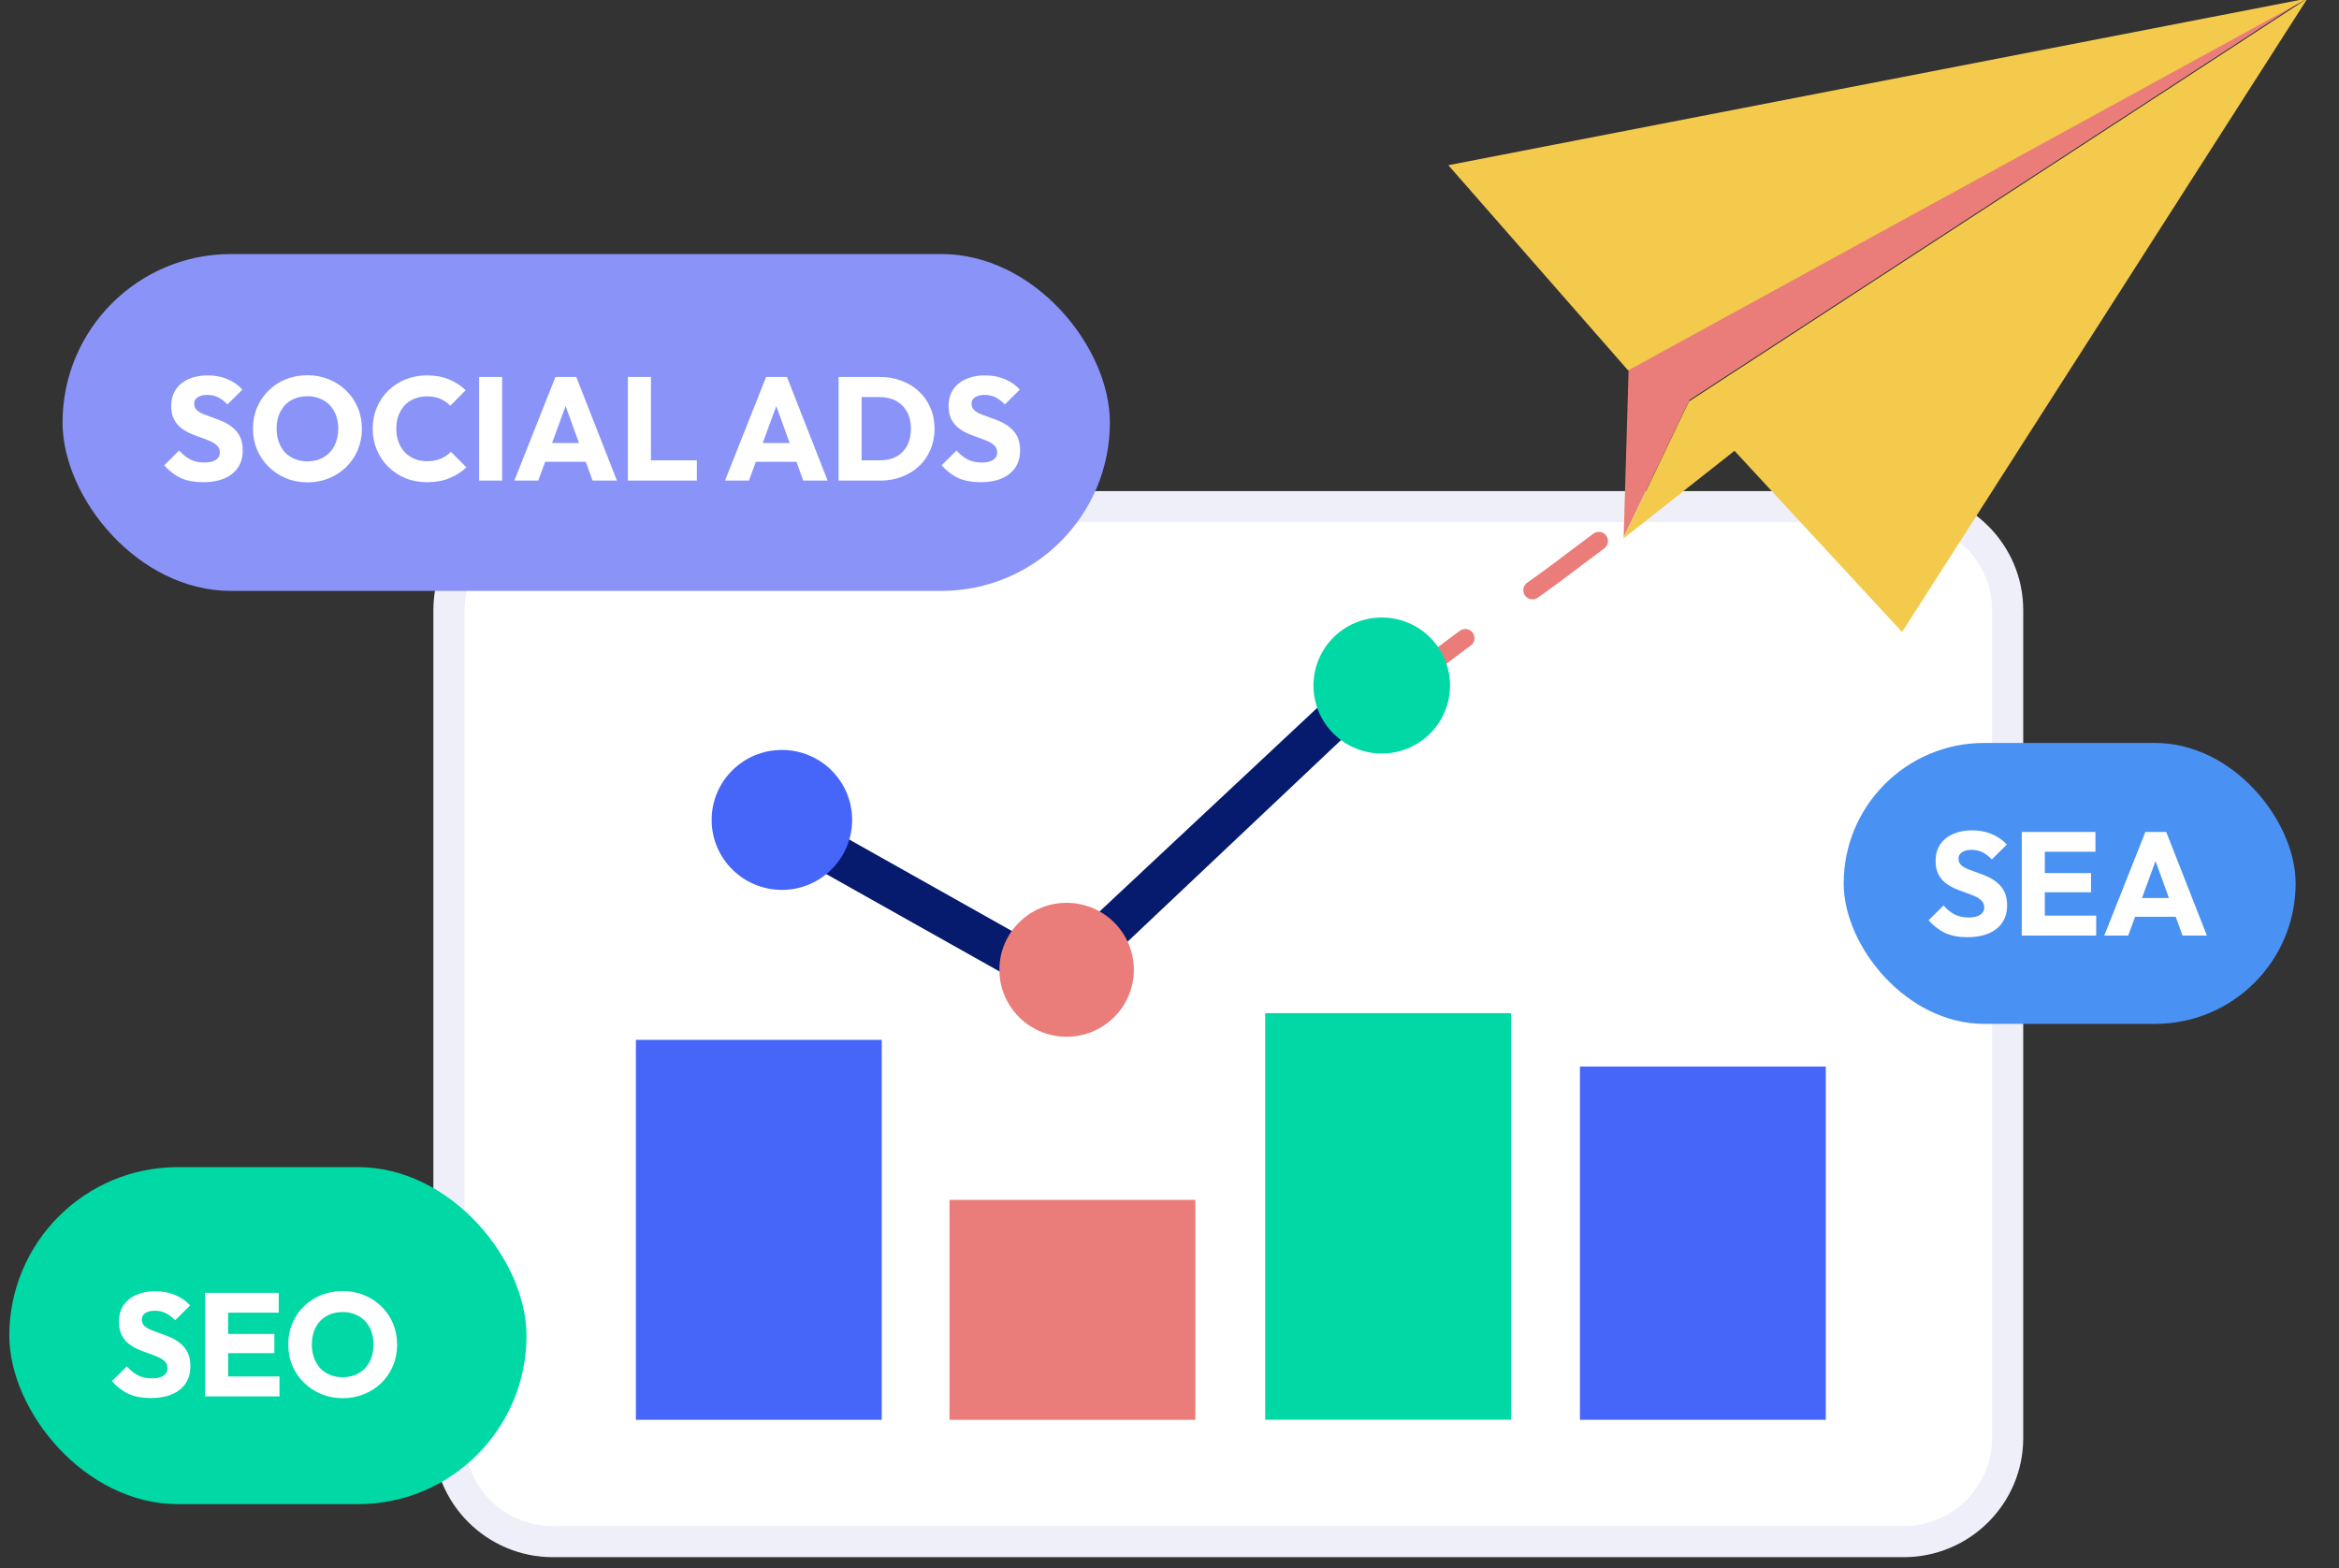
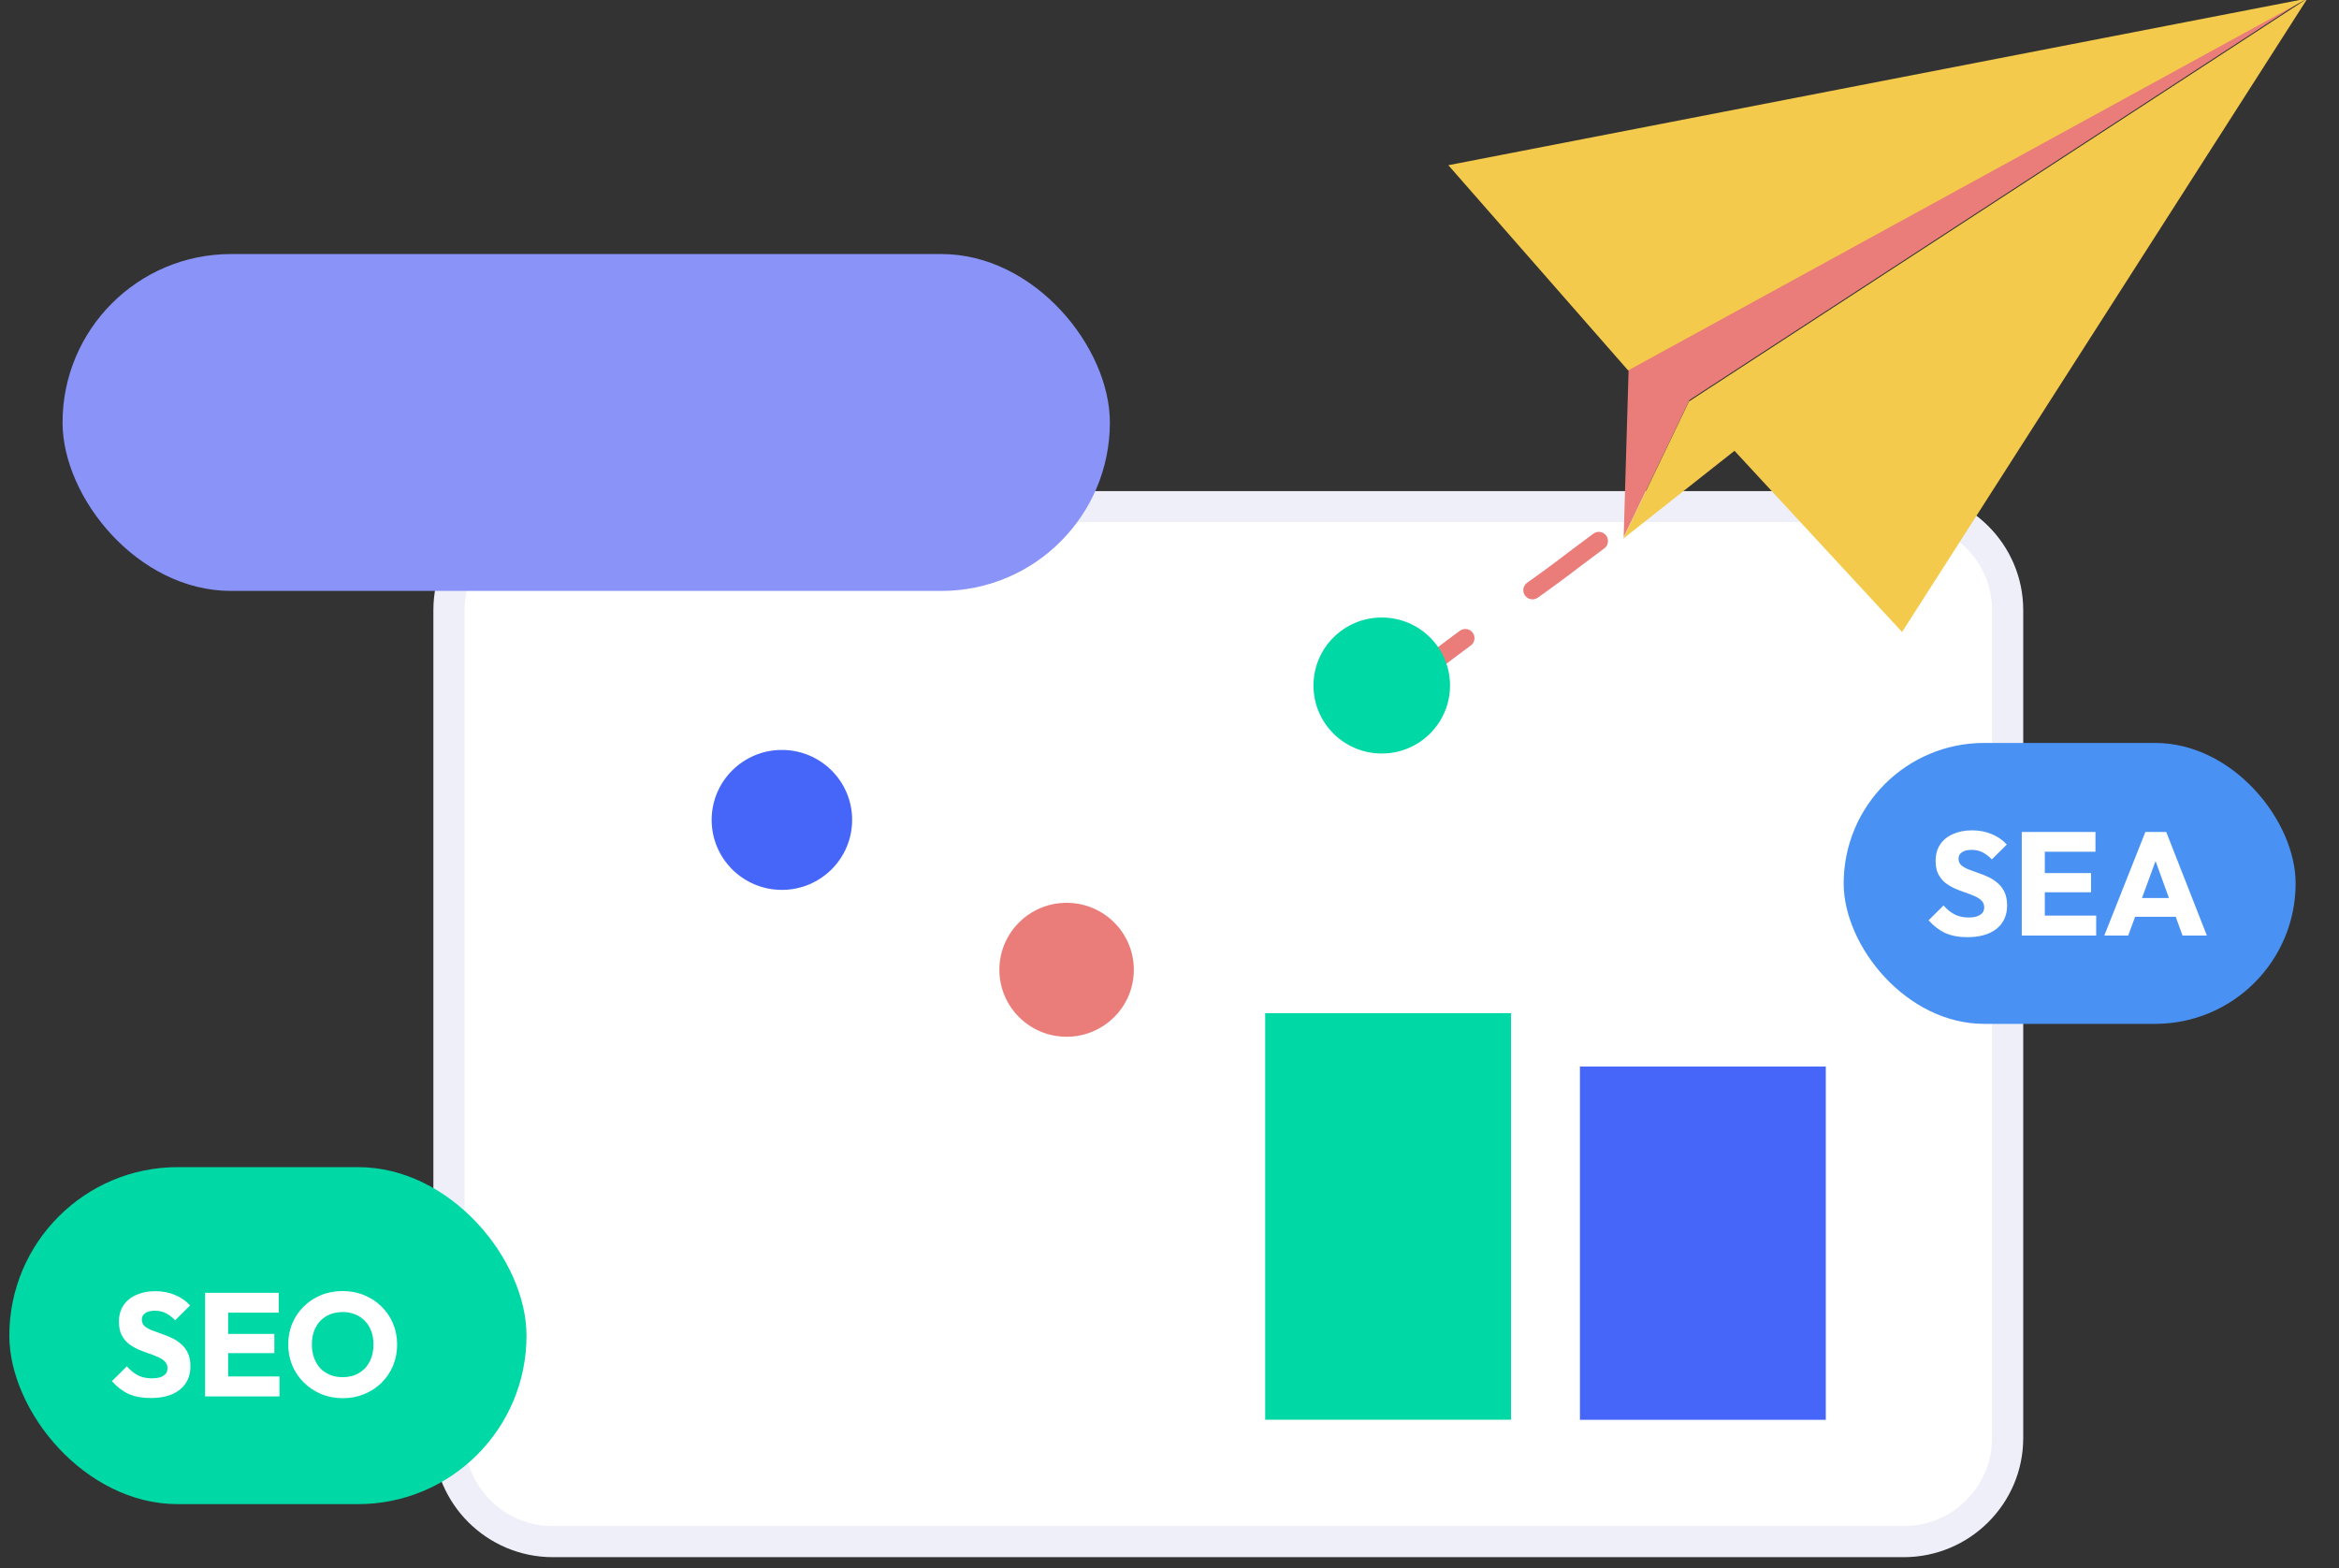
<svg xmlns="http://www.w3.org/2000/svg" width="255" height="171" viewBox="0 0 255 171" fill="none">
  <rect x="0" y="0" width="255" height="171" fill="#333333" stroke="none" />
  <g clip-path="url(#clip0_1630_54)">
    <path d="M207.546 55.233H60.274C54.018 55.233 48.946 60.285 48.946 66.518V156.794C48.946 163.026 54.018 168.078 60.274 168.078H207.546C213.802 168.078 218.874 163.026 218.874 156.794V66.518C218.874 60.285 213.802 55.233 207.546 55.233Z" fill="white" />
    <path d="M207.546 169.771H60.274C53.092 169.771 47.247 163.948 47.247 156.794V66.517C47.247 59.363 53.092 53.54 60.274 53.54H207.546C214.728 53.54 220.574 59.363 220.574 66.517V156.794C220.574 163.948 214.728 169.771 207.546 169.771ZM60.274 56.926C54.961 56.926 50.645 61.225 50.645 66.517V156.794C50.645 162.086 54.961 166.385 60.274 166.385H207.546C212.859 166.385 217.175 162.086 217.175 156.794V66.517C217.175 61.225 212.859 56.926 207.546 56.926H60.274Z" fill="#EEEFF8" />
-     <path d="M115.207 109.094C114.822 109.094 114.448 109.004 114.097 108.801L87.305 93.736C86.217 93.126 85.832 91.75 86.444 90.666C87.055 89.583 88.437 89.2 89.525 89.809L114.867 104.061L151.039 70.219C151.787 69.519 152.869 68.774 152.869 68.774C152.869 68.774 152.869 68.29 154.32 69.74C155.77 71.19 156.254 71.19 156.254 71.19L116.759 108.496C116.328 108.902 115.773 109.105 115.207 109.105V109.094Z" fill="#061A6E" />
    <path d="M85.243 97.02C89.472 97.02 92.901 93.604 92.901 89.391C92.901 85.178 89.472 81.763 85.243 81.763C81.013 81.763 77.585 85.178 77.585 89.391C77.585 93.604 81.013 97.02 85.243 97.02Z" fill="#4566F8" />
    <path d="M174.304 58.987C169.752 62.341 171.49 61.249 163.225 67.077C157.06 71.424 154.25 73.774 151.696 76.013" stroke="#EA7D79" stroke-width="2" stroke-linecap="round" stroke-linejoin="bevel" stroke-dasharray="9 9" />
    <path d="M150.64 82.152C154.75 82.152 158.083 78.832 158.083 74.738C158.083 70.643 154.75 67.324 150.64 67.324C146.529 67.324 143.197 70.643 143.197 74.738C143.197 78.832 146.529 82.152 150.64 82.152Z" fill="#00D9A6" />
    <path d="M116.283 113.032C120.331 113.032 123.612 109.764 123.612 105.731C123.612 101.699 120.331 98.43 116.283 98.43C112.235 98.43 108.953 101.699 108.953 105.731C108.953 109.764 112.235 113.032 116.283 113.032Z" fill="#EA7D79" />
-     <path d="M96.13 113.371H69.326V154.797H96.13V113.371Z" fill="#4566F8" />
-     <path d="M130.319 130.817H103.516V154.796H130.319V130.817Z" fill="#EA7D79" />
    <path d="M164.735 110.459H137.932V154.785H164.735V110.459Z" fill="#00D9A6" />
    <path d="M199.049 116.282H172.246V154.796H199.049V116.282Z" fill="#4566F8" />
    <rect x="1.017" y="127.246" width="56.384" height="36.744" rx="18.372" fill="#00D9A6" />
    <path d="M16.422 152.422C15.494 152.422 14.694 152.273 14.022 151.974C13.361 151.665 12.753 151.201 12.198 150.582L13.83 148.966C14.193 149.382 14.593 149.707 15.03 149.942C15.478 150.166 15.995 150.278 16.582 150.278C17.115 150.278 17.526 150.182 17.814 149.99C18.113 149.798 18.262 149.531 18.262 149.19C18.262 148.881 18.166 148.63 17.974 148.438C17.782 148.246 17.526 148.081 17.206 147.942C16.897 147.803 16.55 147.67 16.166 147.542C15.793 147.414 15.419 147.27 15.046 147.11C14.673 146.939 14.326 146.731 14.006 146.486C13.697 146.23 13.446 145.915 13.254 145.542C13.062 145.158 12.966 144.678 12.966 144.102C12.966 143.409 13.131 142.811 13.462 142.31C13.803 141.809 14.273 141.43 14.87 141.174C15.467 140.907 16.155 140.774 16.934 140.774C17.723 140.774 18.443 140.913 19.094 141.19C19.755 141.467 20.299 141.846 20.726 142.326L19.094 143.942C18.753 143.59 18.406 143.329 18.054 143.158C17.713 142.987 17.323 142.902 16.886 142.902C16.449 142.902 16.102 142.987 15.846 143.158C15.59 143.318 15.462 143.553 15.462 143.862C15.462 144.15 15.558 144.385 15.75 144.566C15.942 144.737 16.193 144.886 16.502 145.014C16.822 145.142 17.169 145.27 17.542 145.398C17.926 145.526 18.305 145.675 18.678 145.846C19.051 146.017 19.393 146.235 19.702 146.502C20.022 146.758 20.278 147.089 20.47 147.494C20.662 147.889 20.758 148.379 20.758 148.966C20.758 150.043 20.374 150.891 19.606 151.51C18.838 152.118 17.777 152.422 16.422 152.422ZM22.358 152.246V140.95H24.87V152.246H22.358ZM24.278 152.246V150.07H30.47V152.246H24.278ZM24.278 147.526V145.43H29.91V147.526H24.278ZM24.278 143.11V140.95H30.39V143.11H24.278ZM37.391 152.438C36.537 152.438 35.748 152.289 35.023 151.99C34.308 151.691 33.679 151.275 33.135 150.742C32.591 150.209 32.169 149.59 31.871 148.886C31.572 148.171 31.423 147.403 31.423 146.582C31.423 145.75 31.572 144.982 31.871 144.278C32.169 143.574 32.585 142.961 33.119 142.438C33.652 141.905 34.276 141.494 34.991 141.206C35.716 140.907 36.505 140.758 37.359 140.758C38.201 140.758 38.98 140.907 39.695 141.206C40.42 141.494 41.049 141.905 41.583 142.438C42.127 142.961 42.548 143.579 42.847 144.294C43.145 144.998 43.295 145.766 43.295 146.598C43.295 147.419 43.145 148.187 42.847 148.902C42.548 149.606 42.132 150.225 41.599 150.758C41.065 151.281 40.436 151.691 39.711 151.99C38.996 152.289 38.223 152.438 37.391 152.438ZM37.359 150.15C38.031 150.15 38.617 150.001 39.119 149.702C39.631 149.403 40.025 148.987 40.303 148.454C40.58 147.91 40.719 147.286 40.719 146.582C40.719 146.049 40.639 145.569 40.479 145.142C40.319 144.705 40.089 144.331 39.791 144.022C39.492 143.702 39.135 143.462 38.719 143.302C38.313 143.131 37.86 143.046 37.359 143.046C36.687 143.046 36.095 143.195 35.583 143.494C35.081 143.782 34.692 144.193 34.415 144.726C34.137 145.249 33.999 145.867 33.999 146.582C33.999 147.115 34.079 147.601 34.239 148.038C34.399 148.475 34.623 148.854 34.911 149.174C35.209 149.483 35.567 149.723 35.983 149.894C36.399 150.065 36.857 150.15 37.359 150.15Z" fill="white" />
    <rect x="6.82" y="27.698" width="114.18" height="36.726" rx="18.363" fill="#8A94F8" />
-     <path d="M22.127 52.572C21.199 52.572 20.399 52.423 19.727 52.124C19.066 51.815 18.458 51.351 17.903 50.733L19.535 49.117C19.898 49.532 20.298 49.858 20.735 50.093C21.183 50.316 21.7 50.428 22.287 50.428C22.82 50.428 23.231 50.333 23.519 50.141C23.818 49.949 23.967 49.682 23.967 49.34C23.967 49.031 23.871 48.781 23.679 48.589C23.487 48.397 23.231 48.231 22.911 48.093C22.602 47.954 22.255 47.821 21.871 47.693C21.498 47.565 21.124 47.42 20.751 47.261C20.378 47.09 20.031 46.882 19.711 46.636C19.402 46.38 19.151 46.066 18.959 45.693C18.767 45.309 18.671 44.828 18.671 44.252C18.671 43.559 18.836 42.962 19.167 42.461C19.508 41.959 19.978 41.581 20.575 41.325C21.172 41.058 21.86 40.925 22.639 40.925C23.428 40.925 24.148 41.063 24.799 41.34C25.46 41.618 26.004 41.996 26.431 42.477L24.799 44.093C24.458 43.74 24.111 43.479 23.759 43.309C23.418 43.138 23.028 43.053 22.591 43.053C22.154 43.053 21.807 43.138 21.551 43.309C21.295 43.468 21.167 43.703 21.167 44.013C21.167 44.3 21.263 44.535 21.455 44.717C21.647 44.887 21.898 45.036 22.207 45.164C22.527 45.292 22.874 45.42 23.247 45.548C23.631 45.676 24.01 45.826 24.383 45.996C24.756 46.167 25.098 46.386 25.407 46.653C25.727 46.908 25.983 47.239 26.175 47.645C26.367 48.039 26.463 48.53 26.463 49.117C26.463 50.194 26.079 51.042 25.311 51.66C24.543 52.269 23.482 52.572 22.127 52.572ZM33.549 52.589C32.696 52.589 31.906 52.439 31.181 52.141C30.466 51.842 29.837 51.426 29.293 50.892C28.749 50.359 28.328 49.74 28.029 49.036C27.73 48.322 27.581 47.554 27.581 46.733C27.581 45.901 27.73 45.133 28.029 44.428C28.328 43.724 28.744 43.111 29.277 42.589C29.81 42.055 30.434 41.645 31.149 41.356C31.874 41.058 32.663 40.908 33.517 40.908C34.359 40.908 35.138 41.058 35.853 41.356C36.578 41.645 37.208 42.055 37.741 42.589C38.285 43.111 38.706 43.73 39.005 44.444C39.303 45.148 39.453 45.916 39.453 46.748C39.453 47.57 39.303 48.338 39.005 49.053C38.706 49.757 38.29 50.375 37.757 50.908C37.224 51.431 36.594 51.842 35.869 52.141C35.154 52.439 34.381 52.589 33.549 52.589ZM33.517 50.3C34.189 50.3 34.776 50.151 35.277 49.852C35.789 49.554 36.184 49.138 36.461 48.605C36.738 48.06 36.877 47.437 36.877 46.733C36.877 46.199 36.797 45.719 36.637 45.292C36.477 44.855 36.248 44.482 35.949 44.172C35.65 43.852 35.293 43.612 34.877 43.453C34.471 43.282 34.018 43.197 33.517 43.197C32.845 43.197 32.253 43.346 31.741 43.645C31.239 43.932 30.85 44.343 30.573 44.877C30.296 45.399 30.157 46.018 30.157 46.733C30.157 47.266 30.237 47.751 30.397 48.188C30.557 48.626 30.781 49.005 31.069 49.325C31.367 49.634 31.725 49.874 32.141 50.044C32.557 50.215 33.016 50.3 33.517 50.3ZM46.564 52.572C45.721 52.572 44.937 52.428 44.212 52.141C43.497 51.842 42.868 51.426 42.324 50.892C41.79 50.359 41.374 49.74 41.076 49.036C40.777 48.322 40.628 47.554 40.628 46.733C40.628 45.911 40.777 45.148 41.076 44.444C41.374 43.73 41.79 43.111 42.324 42.589C42.857 42.066 43.481 41.66 44.196 41.373C44.921 41.074 45.705 40.925 46.548 40.925C47.444 40.925 48.238 41.069 48.932 41.356C49.636 41.645 50.249 42.039 50.772 42.541L49.092 44.236C48.793 43.916 48.43 43.666 48.004 43.484C47.588 43.303 47.102 43.212 46.548 43.212C46.057 43.212 45.604 43.298 45.188 43.468C44.782 43.629 44.43 43.863 44.132 44.172C43.844 44.482 43.614 44.855 43.444 45.292C43.284 45.73 43.204 46.21 43.204 46.733C43.204 47.266 43.284 47.751 43.444 48.188C43.614 48.626 43.844 48.999 44.132 49.309C44.43 49.618 44.782 49.858 45.188 50.029C45.604 50.199 46.057 50.285 46.548 50.285C47.124 50.285 47.625 50.194 48.052 50.013C48.478 49.831 48.846 49.581 49.156 49.261L50.852 50.956C50.308 51.458 49.684 51.852 48.98 52.141C48.286 52.428 47.481 52.572 46.564 52.572ZM52.235 52.397V41.1H54.747V52.397H52.235ZM56.075 52.397L60.554 41.1H62.827L67.258 52.397H64.603L61.211 43.02H62.123L58.682 52.397H56.075ZM58.618 50.349V48.3H64.778V50.349H58.618ZM68.454 52.397V41.1H70.966V52.397H68.454ZM70.39 52.397V50.188H75.974V52.397H70.39ZM79.043 52.397L83.523 41.1H85.795L90.227 52.397H87.571L84.179 43.02H85.091L81.651 52.397H79.043ZM81.587 50.349V48.3H87.747V50.349H81.587ZM93.118 52.397V50.188H95.918C96.601 50.188 97.198 50.055 97.71 49.788C98.222 49.511 98.617 49.111 98.894 48.589C99.172 48.066 99.311 47.447 99.311 46.733C99.311 46.018 99.166 45.404 98.879 44.892C98.601 44.38 98.207 43.986 97.695 43.709C97.193 43.431 96.601 43.292 95.918 43.292H93.038V41.1H95.951C96.804 41.1 97.588 41.239 98.302 41.517C99.028 41.783 99.657 42.172 100.19 42.684C100.734 43.186 101.15 43.783 101.438 44.477C101.737 45.159 101.886 45.916 101.886 46.748C101.886 47.57 101.737 48.327 101.438 49.02C101.15 49.714 100.74 50.311 100.206 50.812C99.673 51.314 99.044 51.703 98.319 51.98C97.604 52.258 96.825 52.397 95.983 52.397H93.118ZM91.422 52.397V41.1H93.934V52.397H91.422ZM106.877 52.572C105.949 52.572 105.149 52.423 104.477 52.124C103.816 51.815 103.208 51.351 102.653 50.733L104.285 49.117C104.648 49.532 105.048 49.858 105.485 50.093C105.933 50.316 106.45 50.428 107.037 50.428C107.57 50.428 107.981 50.333 108.269 50.141C108.568 49.949 108.717 49.682 108.717 49.34C108.717 49.031 108.621 48.781 108.429 48.589C108.237 48.397 107.981 48.231 107.661 48.093C107.352 47.954 107.005 47.821 106.621 47.693C106.248 47.565 105.874 47.42 105.501 47.261C105.128 47.09 104.781 46.882 104.461 46.636C104.152 46.38 103.901 46.066 103.709 45.693C103.517 45.309 103.421 44.828 103.421 44.252C103.421 43.559 103.586 42.962 103.917 42.461C104.258 41.959 104.728 41.581 105.325 41.325C105.922 41.058 106.61 40.925 107.389 40.925C108.178 40.925 108.898 41.063 109.549 41.34C110.21 41.618 110.754 41.996 111.181 42.477L109.549 44.093C109.208 43.74 108.861 43.479 108.509 43.309C108.168 43.138 107.778 43.053 107.341 43.053C106.904 43.053 106.557 43.138 106.301 43.309C106.045 43.468 105.917 43.703 105.917 44.013C105.917 44.3 106.013 44.535 106.205 44.717C106.397 44.887 106.648 45.036 106.957 45.164C107.277 45.292 107.624 45.42 107.997 45.548C108.381 45.676 108.76 45.826 109.133 45.996C109.506 46.167 109.848 46.386 110.157 46.653C110.477 46.908 110.733 47.239 110.925 47.645C111.117 48.039 111.213 48.53 111.213 49.117C111.213 50.194 110.829 51.042 110.061 51.66C109.293 52.269 108.232 52.572 106.877 52.572Z" fill="white" />
    <path d="M251.62 -0.33L184.192 43.606L177.012 58.571L177.555 40.223L251.62 -0.33Z" fill="#EA7D79" />
    <path d="M251.565 -0.169L157.899 18.011L177.499 40.385L251.565 -0.169L184.136 43.768L176.955 58.734L189.097 49.149L207.364 68.906L251.565 -0.169Z" fill="#F4CA4C" />
  </g>
  <rect x="201" y="81" width="49.271" height="30.627" rx="15.313" fill="#4992F3" />
  <path d="M214.48 102.176C213.552 102.176 212.752 102.027 212.08 101.728C211.419 101.419 210.811 100.955 210.256 100.336L211.888 98.72C212.251 99.136 212.651 99.461 213.088 99.696C213.536 99.92 214.053 100.032 214.64 100.032C215.173 100.032 215.584 99.936 215.872 99.744C216.171 99.552 216.32 99.285 216.32 98.944C216.32 98.635 216.224 98.384 216.032 98.192C215.84 98 215.584 97.835 215.264 97.696C214.955 97.557 214.608 97.424 214.224 97.296C213.851 97.168 213.477 97.024 213.104 96.864C212.731 96.693 212.384 96.485 212.064 96.24C211.755 95.984 211.504 95.669 211.312 95.296C211.12 94.912 211.024 94.432 211.024 93.856C211.024 93.163 211.189 92.565 211.52 92.064C211.861 91.563 212.331 91.184 212.928 90.928C213.525 90.661 214.213 90.528 214.992 90.528C215.781 90.528 216.501 90.667 217.152 90.944C217.813 91.221 218.357 91.6 218.784 92.08L217.152 93.696C216.811 93.344 216.464 93.083 216.112 92.912C215.771 92.741 215.381 92.656 214.944 92.656C214.507 92.656 214.16 92.741 213.904 92.912C213.648 93.072 213.52 93.307 213.52 93.616C213.52 93.904 213.616 94.139 213.808 94.32C214 94.491 214.251 94.64 214.56 94.768C214.88 94.896 215.227 95.024 215.6 95.152C215.984 95.28 216.363 95.429 216.736 95.6C217.109 95.771 217.451 95.989 217.76 96.256C218.08 96.512 218.336 96.843 218.528 97.248C218.72 97.643 218.816 98.133 218.816 98.72C218.816 99.797 218.432 100.645 217.664 101.264C216.896 101.872 215.835 102.176 214.48 102.176ZM220.416 102V90.704H222.928V102H220.416ZM222.336 102V99.824H228.528V102H222.336ZM222.336 97.28V95.184H227.968V97.28H222.336ZM222.336 92.864V90.704H228.448V92.864H222.336ZM229.412 102L233.892 90.704H236.164L240.596 102H237.94L234.548 92.624H235.46L232.02 102H229.412ZM231.956 99.952V97.904H238.116V99.952H231.956Z" fill="white" />
  <defs>
    <clipPath id="clip0_1630_54">
      <rect width="255" height="171" fill="white" />
    </clipPath>
  </defs>
</svg>